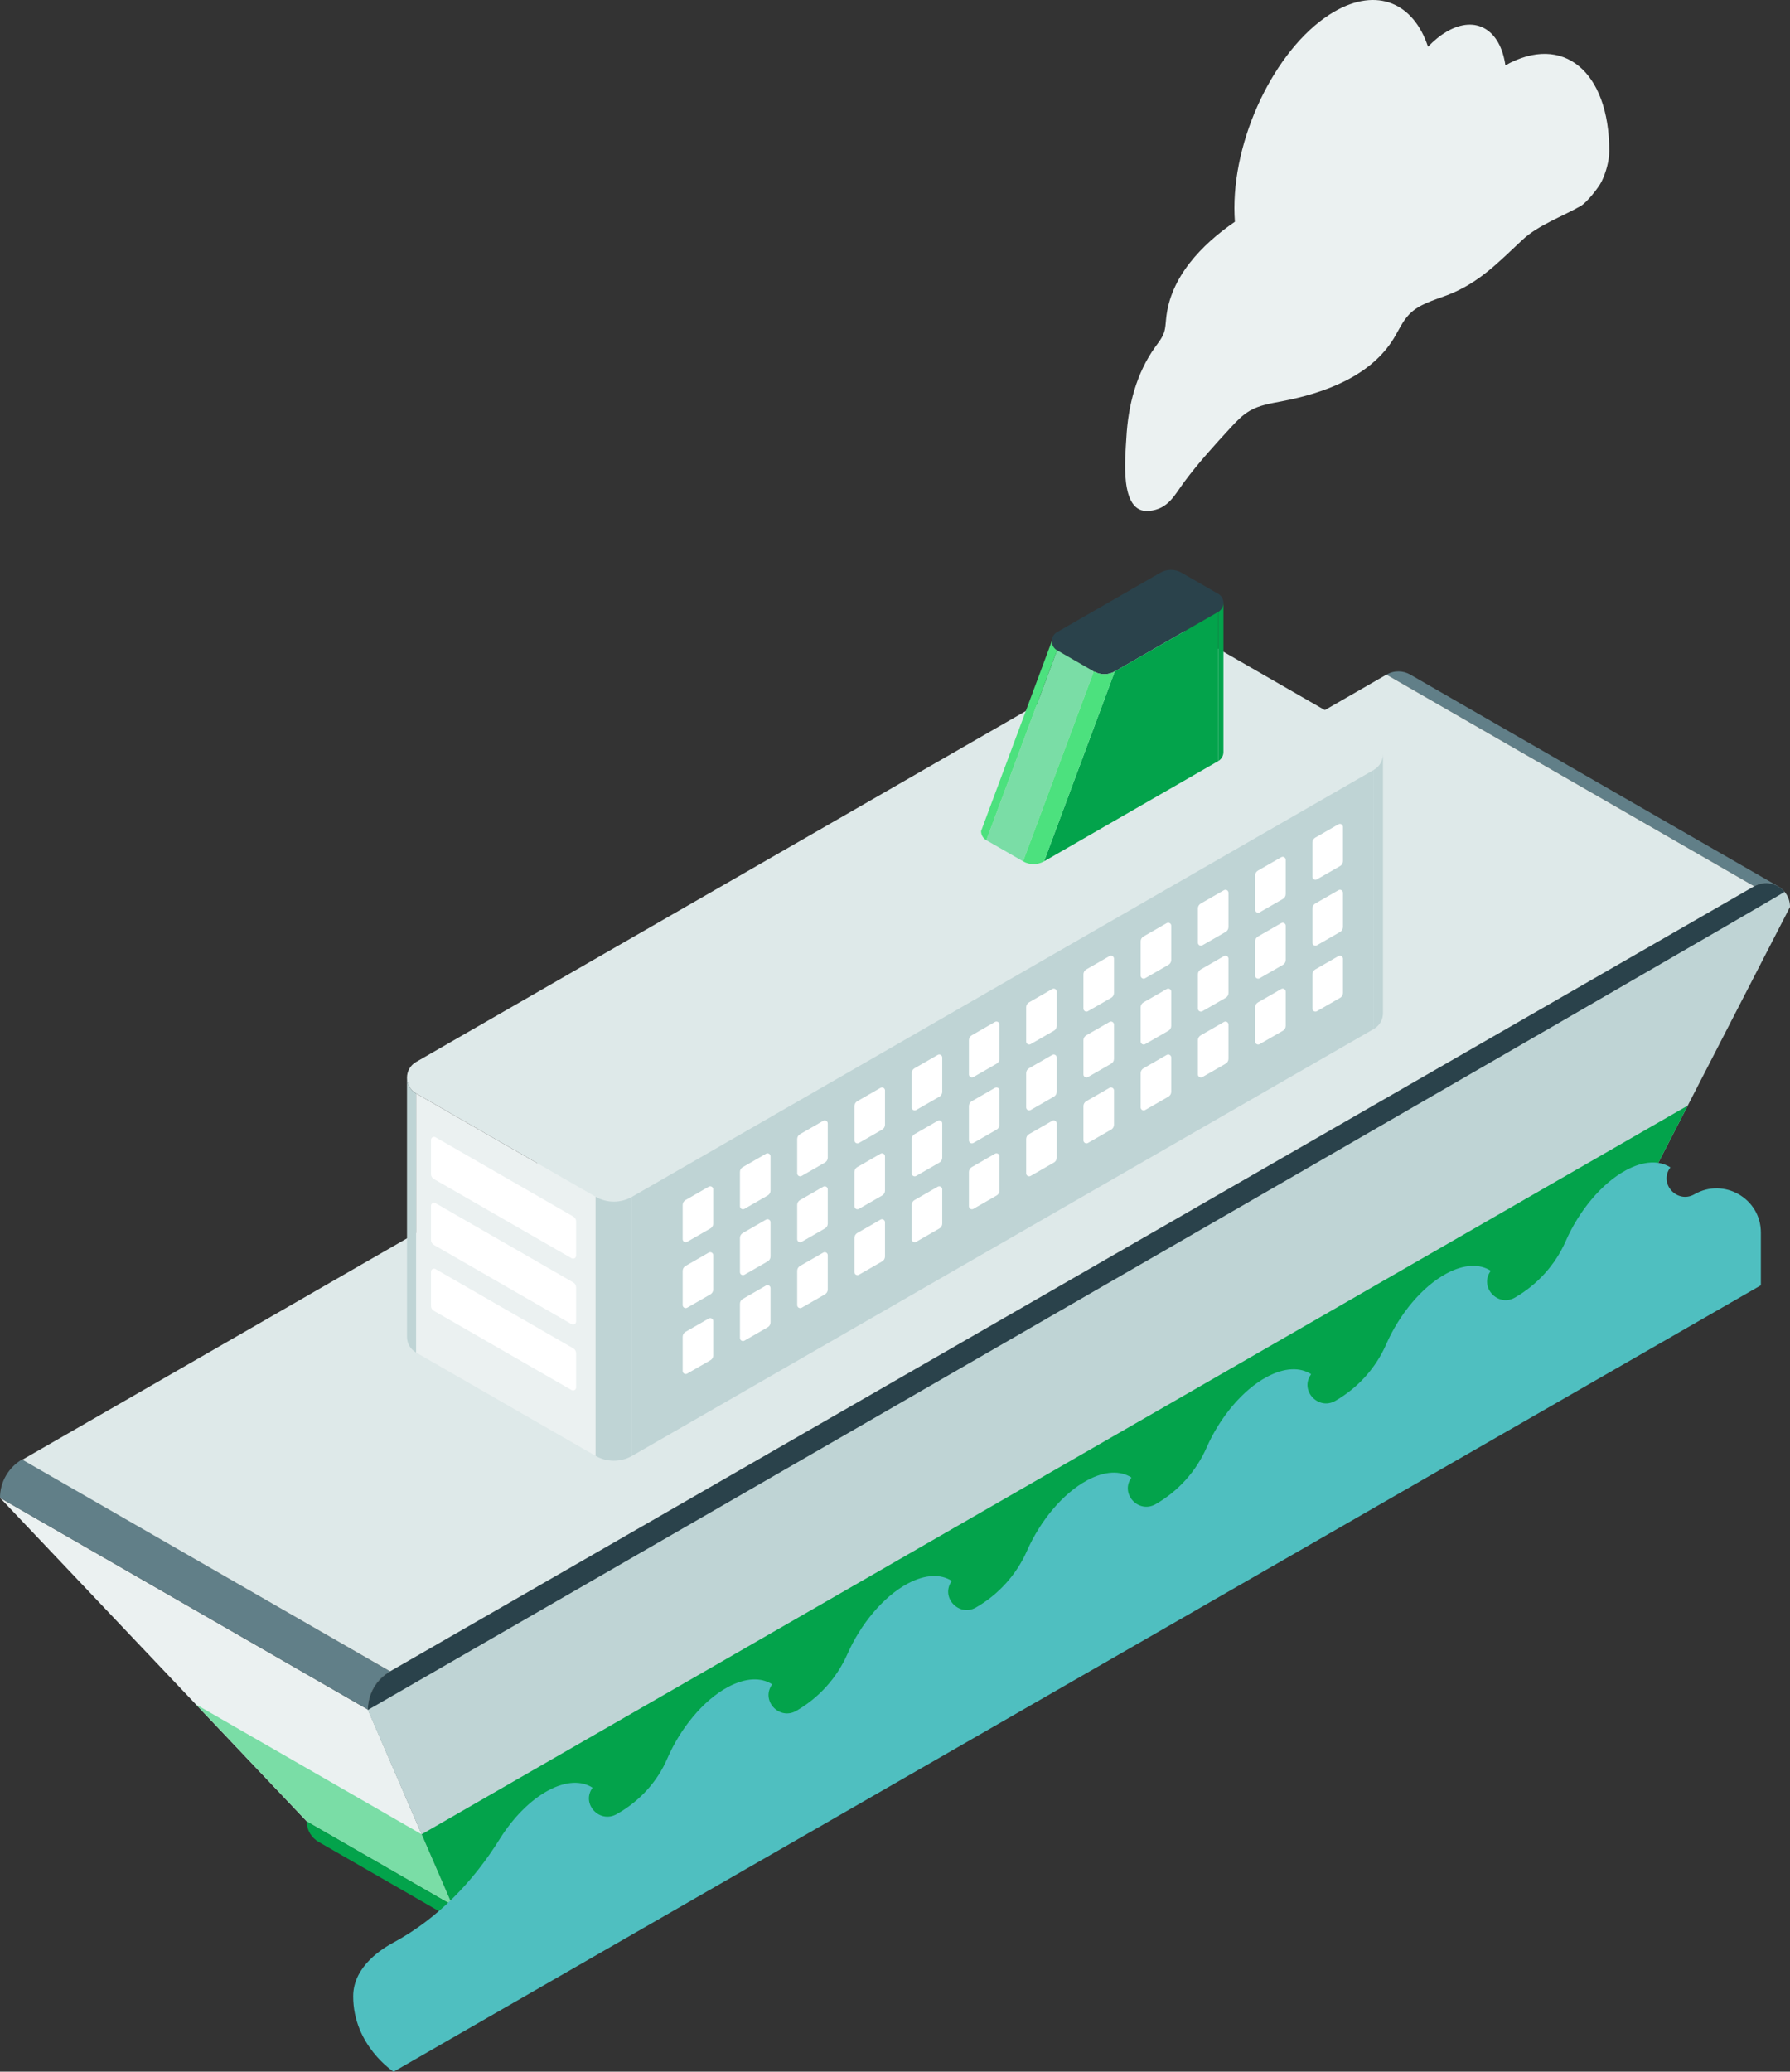
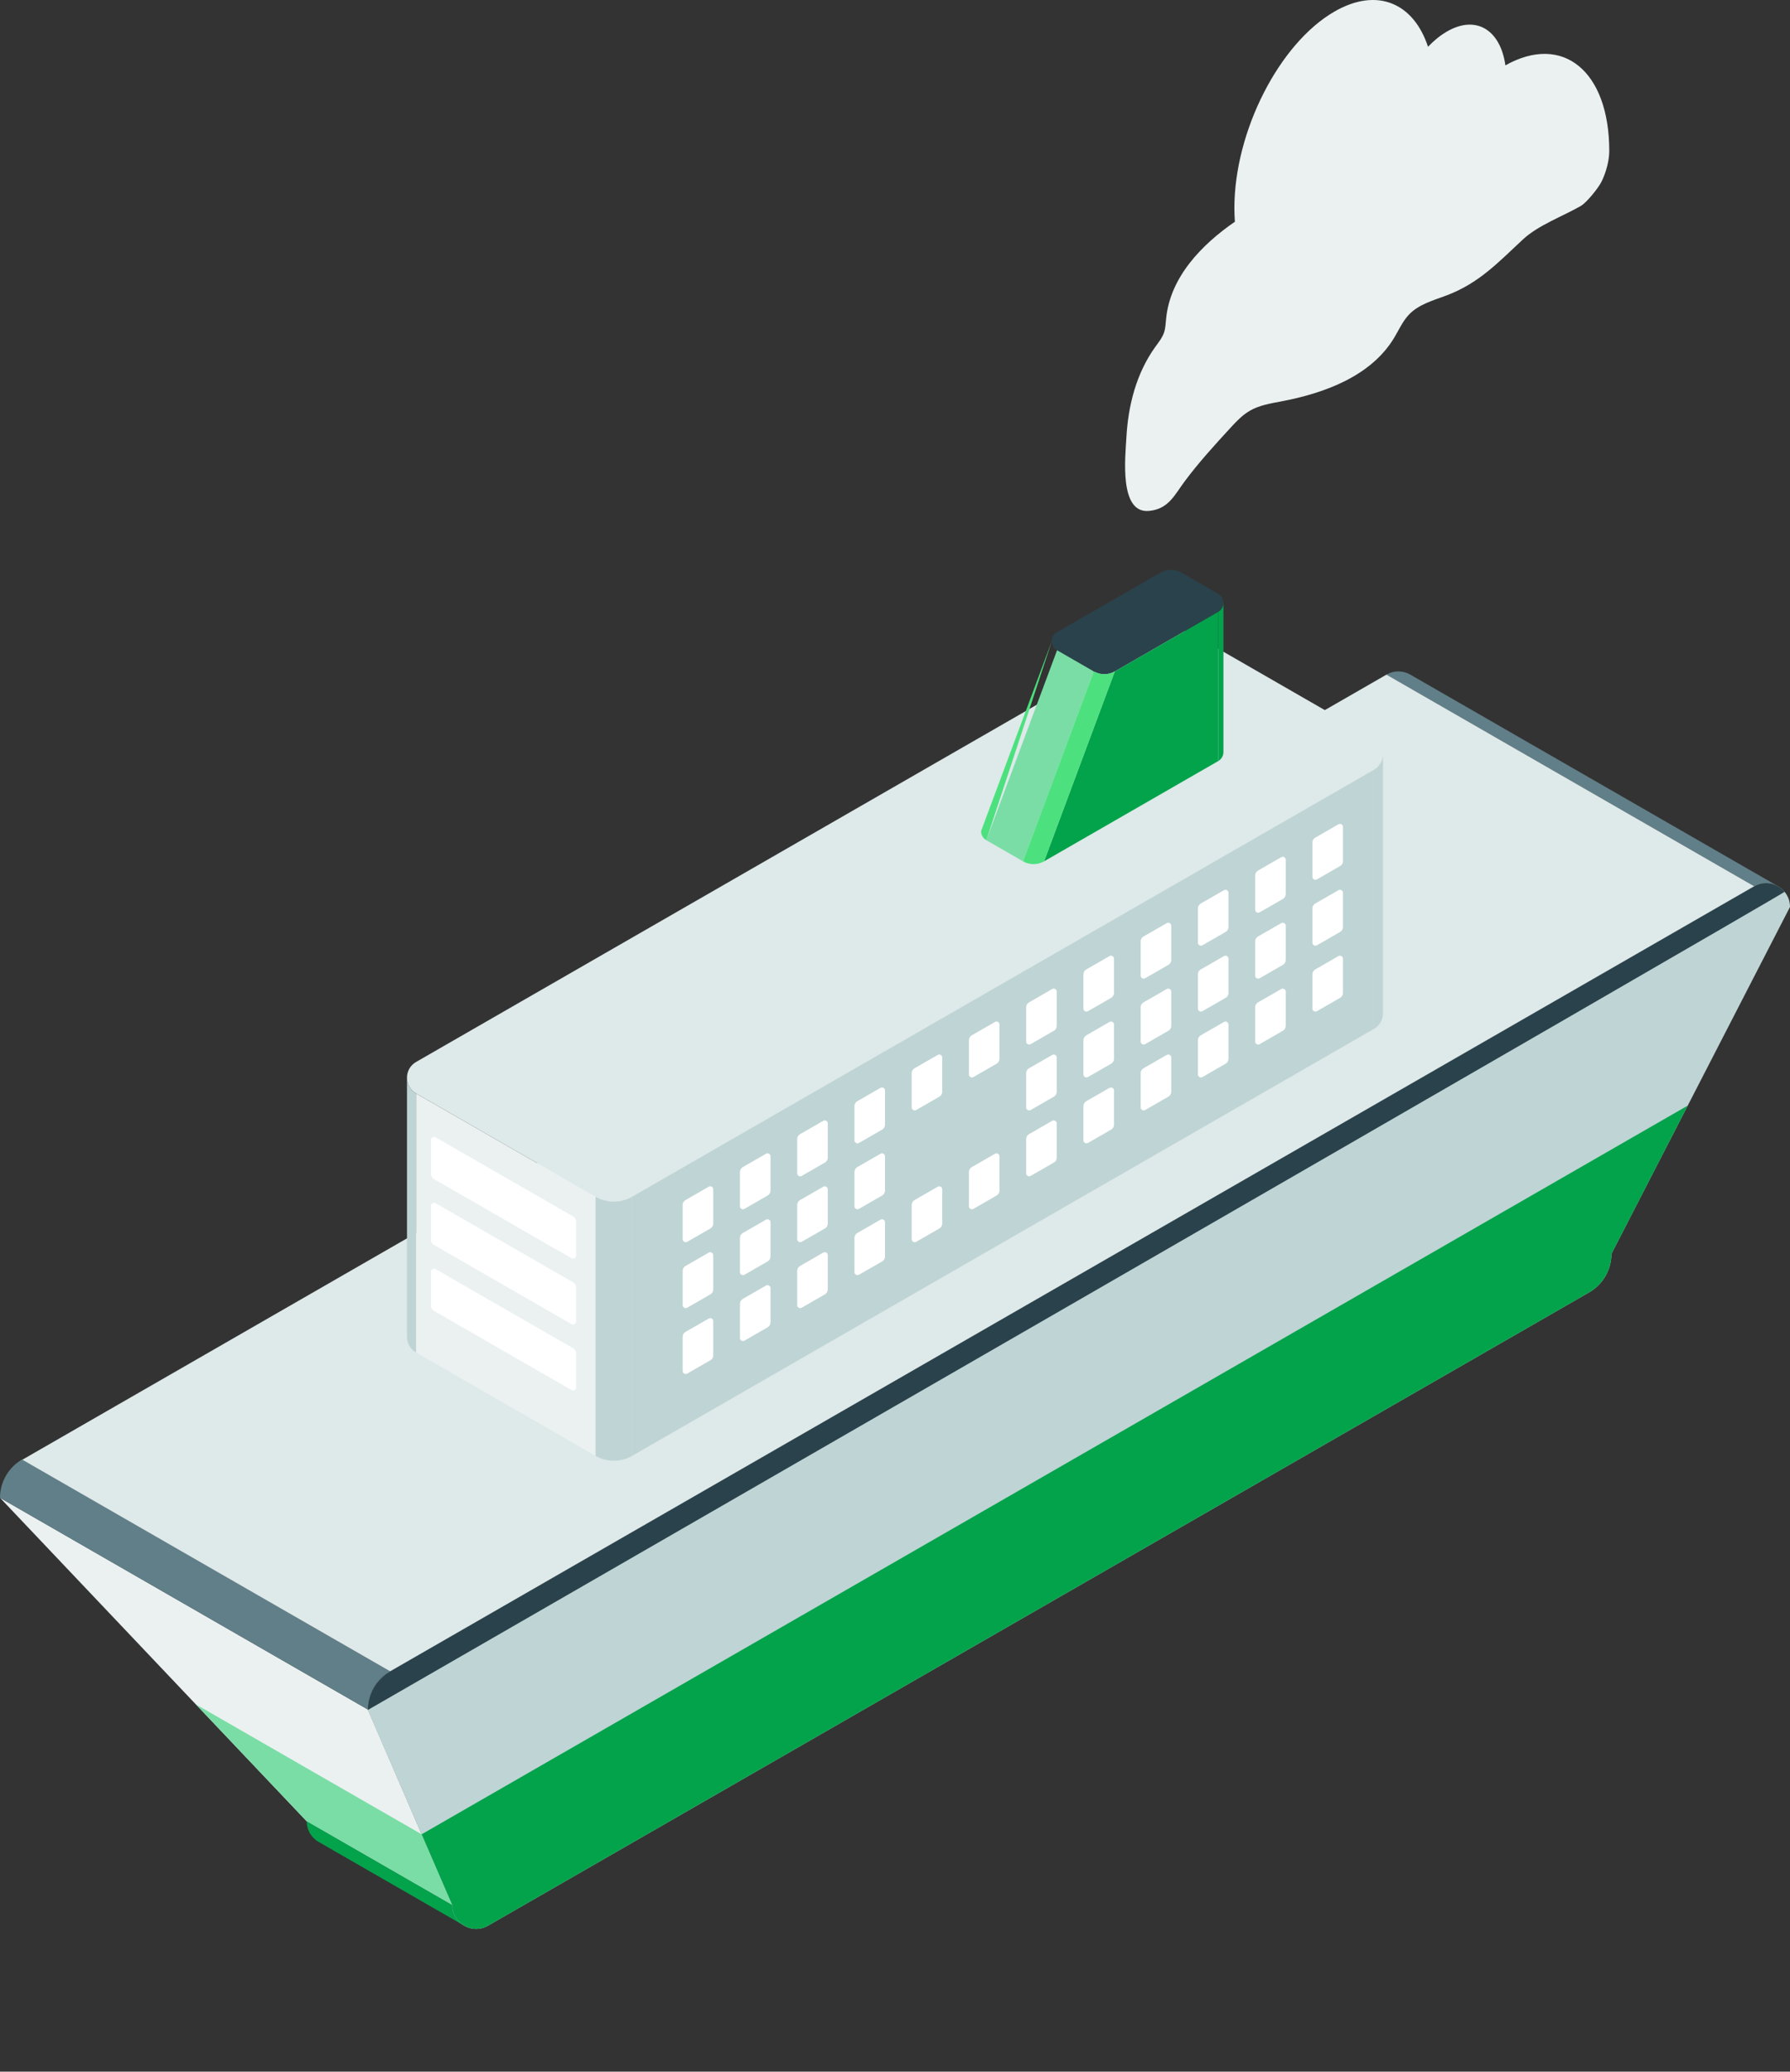
<svg xmlns="http://www.w3.org/2000/svg" width="242" height="280" viewBox="0 0 242 280" fill="none">
  <rect x="0" y="0" width="242" height="280" fill="#333333" stroke="none" />
  <g clip-path="url(#clip0_790_2940)">
    <path d="M166.952 29.959C166.908 29.368 166.884 28.753 166.884 28.118C166.884 17.756 172.944 5.866 180.42 1.559C186.186 -1.762 191.109 0.405 193.062 6.32C193.868 5.476 194.732 4.772 195.632 4.253C199.57 1.986 202.842 4.036 203.524 8.833C211.291 4.471 217.565 9.613 217.565 20.406C217.565 21.721 217.121 23.333 216.52 24.551C216.112 25.38 214.523 27.37 213.724 27.832C211.214 29.276 207.978 30.422 205.888 32.364C202.592 35.428 199.969 38.263 195.603 39.915C193.812 40.595 191.855 41.106 190.524 42.481C189.632 43.398 189.12 44.608 188.454 45.702C185.347 50.816 179.137 53.128 173.247 54.246C171.782 54.524 170.269 54.765 168.982 55.509C167.969 56.092 167.154 56.952 166.363 57.813C164.221 60.145 162.042 62.529 160.15 65.075C158.782 66.912 157.971 68.818 155.324 69.055C151.257 69.417 152.149 61.665 152.282 59.156C152.516 54.817 153.621 50.454 156.191 46.884C156.635 46.264 157.132 45.657 157.374 44.938C157.571 44.346 157.591 43.715 157.652 43.096C158.185 37.443 162.494 33.036 166.96 29.963L166.952 29.959Z" fill="#EBF1F1" />
    <path d="M237.17 119.788L187.445 91.179C188.515 90.564 189.717 90.636 190.653 91.171L240.386 119.784C239.446 119.245 238.244 119.173 237.17 119.784V119.788Z" fill="#617F88" />
    <path d="M49.733 231.052L0.008 202.442L41.469 246.166L61.143 257.485L49.733 231.052Z" fill="#EBF1F1" />
    <path d="M61.143 257.486L57.016 247.924L26.488 230.36L41.486 246.179L61.143 257.486Z" fill="#7ADDA6" />
    <path d="M61.143 257.486C61.143 258.728 61.825 259.742 62.773 260.277L43.096 248.954C42.147 248.415 41.474 247.409 41.474 246.167L61.147 257.486" fill="#03A34B" />
    <path d="M49.733 231.052L0 202.439C0 200.287 1.158 198.305 3.026 197.228L52.751 225.897C50.883 226.914 49.733 228.901 49.733 231.052Z" fill="#617F88" />
    <path d="M3.026 197.288L52.751 225.897L237.171 119.788L187.446 91.179L3.026 197.288Z" fill="#DEE9E9" />
    <path d="M52.747 225.901L237.166 119.792C239.312 118.557 242 120.101 242 122.574L217.859 169.463C217.859 171.614 216.709 173.6 214.837 174.678L65.973 260.272C63.826 261.507 61.139 259.963 61.139 257.49L49.725 231.116C49.725 228.965 50.874 226.979 52.747 225.901Z" fill="#BFD4D5" />
    <path d="M241.265 120.528C240.317 119.39 238.618 118.956 237.166 119.792L52.747 225.901C50.879 226.975 49.725 228.965 49.725 231.117C49.725 231.117 241.398 120.693 241.265 120.532V120.528Z" fill="#2A424B" />
    <path d="M65.977 260.268L214.842 174.673C216.71 173.6 217.864 171.609 217.864 169.458L228.177 149.426L57.004 247.915L61.148 257.485C61.148 259.958 63.831 261.502 65.981 260.268H65.977Z" fill="#03A34B" />
    <path d="M85.453 161.75L185.742 104.045C187.385 103.1 187.385 100.736 185.742 99.791L161.473 85.826C159.948 84.95 158.068 84.95 156.542 85.826L56.253 143.531C54.611 144.476 54.611 146.841 56.253 147.785L80.522 161.75C82.048 162.627 83.928 162.627 85.453 161.75Z" fill="#DEE9E9" />
    <path d="M80.522 161.75L56.253 147.789V182.804L80.522 196.768V161.75Z" fill="#EBF1F1" />
    <path d="M85.453 161.751L185.742 104.05V139.064L85.453 196.769V161.751Z" fill="#BFD4D5" />
    <path d="M56.253 182.804C55.434 182.334 55.023 181.505 55.023 180.677V145.65C55.023 146.479 55.43 147.311 56.253 147.786V182.804Z" fill="#BFD4D5" />
    <path d="M185.742 139.064C186.561 138.593 186.973 137.765 186.973 136.937V101.91C186.973 102.738 186.565 103.571 185.742 104.045V139.064Z" fill="#BFD4D5" />
    <path d="M85.453 196.769V161.75C83.928 162.627 82.048 162.627 80.522 161.75V196.769C82.048 197.645 83.928 197.645 85.453 196.769Z" fill="#BFD4D5" />
    <path d="M150.717 90.744L164.693 82.702C165.642 82.159 165.642 80.796 164.693 80.254L159.726 77.395C158.847 76.888 157.766 76.888 156.886 77.395L142.909 85.437C141.961 85.979 141.961 87.343 142.909 87.885L147.876 90.744C148.756 91.251 149.837 91.251 150.717 90.744Z" fill="#2A424B" />
    <path d="M147.876 90.745L142.909 87.886L133.347 113.556L138.314 116.414L147.876 90.745Z" fill="#7ADDA6" />
    <path d="M150.717 90.744L164.693 82.702V102.867L141.154 116.414L150.717 90.744Z" fill="#03A34B" />
-     <path d="M133.347 113.555C132.875 113.282 132.637 112.808 132.637 112.333L142.199 86.659C142.199 87.138 142.433 87.616 142.909 87.89L133.347 113.559V113.555Z" fill="#4CE17E" />
+     <path d="M133.347 113.555C132.875 113.282 132.637 112.808 132.637 112.333L142.199 86.659L133.347 113.559V113.555Z" fill="#4CE17E" />
    <path d="M164.693 102.867C165.165 102.594 165.403 102.119 165.403 101.645V81.472C165.403 81.95 165.169 82.429 164.693 82.702V102.871V102.867Z" fill="#03A34B" />
    <path d="M141.154 116.414L150.716 90.744C149.837 91.251 148.756 91.251 147.876 90.744L138.313 116.414C139.193 116.921 140.274 116.921 141.154 116.414Z" fill="#4CE17E" />
    <path d="M92.679 162.196L95.818 160.391C96.089 160.234 96.427 160.431 96.427 160.741V165.373C96.427 165.646 96.282 165.896 96.044 166.032L92.905 167.838C92.635 167.995 92.296 167.798 92.296 167.488V162.856C92.296 162.582 92.441 162.333 92.679 162.196Z" fill="white" />
    <path d="M100.422 157.741L103.561 155.936C103.832 155.779 104.171 155.976 104.171 156.286V160.918C104.171 161.191 104.025 161.441 103.787 161.577L100.648 163.383C100.378 163.54 100.039 163.343 100.039 163.033V158.401C100.039 158.127 100.184 157.878 100.422 157.741Z" fill="white" />
    <path d="M108.161 153.29L111.3 151.485C111.57 151.328 111.909 151.525 111.909 151.835V156.467C111.909 156.74 111.764 156.989 111.526 157.126L108.387 158.932C108.116 159.088 107.777 158.891 107.777 158.582V153.95C107.777 153.676 107.923 153.427 108.161 153.29Z" fill="white" />
    <path d="M115.9 148.835L119.039 147.03C119.309 146.873 119.648 147.07 119.648 147.38V152.012C119.648 152.285 119.503 152.534 119.265 152.671L116.126 154.477C115.856 154.633 115.517 154.436 115.517 154.127V149.495C115.517 149.221 115.662 148.972 115.9 148.835Z" fill="white" />
    <path d="M123.638 144.384L126.777 142.579C127.048 142.422 127.387 142.619 127.387 142.928V147.561C127.387 147.834 127.241 148.083 127.003 148.22L123.864 150.025C123.594 150.182 123.255 149.985 123.255 149.676V145.043C123.255 144.77 123.4 144.521 123.638 144.384Z" fill="white" />
    <path d="M131.377 139.928L134.517 138.122C134.787 137.966 135.126 138.163 135.126 138.472V143.104C135.126 143.378 134.981 143.627 134.742 143.764L131.603 145.569C131.333 145.726 130.994 145.529 130.994 145.219V140.587C130.994 140.314 131.139 140.065 131.377 139.928Z" fill="white" />
    <path d="M139.116 135.477L142.255 133.671C142.525 133.514 142.864 133.712 142.864 134.021V138.653C142.864 138.927 142.719 139.176 142.481 139.313L139.342 141.118C139.071 141.275 138.732 141.078 138.732 140.768V136.136C138.732 135.863 138.878 135.613 139.116 135.477Z" fill="white" />
    <path d="M146.859 131.026L149.998 129.22C150.268 129.063 150.607 129.26 150.607 129.57V134.202C150.607 134.476 150.462 134.725 150.224 134.862L147.085 136.667C146.815 136.824 146.476 136.627 146.476 136.317V131.685C146.476 131.412 146.621 131.162 146.859 131.026Z" fill="white" />
    <path d="M154.597 126.57L157.736 124.765C158.007 124.608 158.346 124.805 158.346 125.115V129.747C158.346 130.02 158.2 130.27 157.962 130.406L154.823 132.212C154.553 132.369 154.214 132.172 154.214 131.862V127.23C154.214 126.956 154.359 126.707 154.597 126.57Z" fill="white" />
    <path d="M162.336 122.119L165.476 120.314C165.746 120.157 166.085 120.354 166.085 120.664V125.296C166.085 125.569 165.94 125.819 165.701 125.955L162.562 127.761C162.292 127.918 161.953 127.721 161.953 127.411V122.779C161.953 122.505 162.098 122.256 162.336 122.119Z" fill="white" />
    <path d="M170.075 117.664L173.214 115.859C173.484 115.702 173.823 115.899 173.823 116.209V120.841C173.823 121.114 173.678 121.364 173.44 121.5L170.301 123.306C170.03 123.462 169.691 123.265 169.691 122.956V118.324C169.691 118.05 169.837 117.801 170.075 117.664Z" fill="white" />
    <path d="M177.814 113.213L180.953 111.408C181.223 111.251 181.562 111.448 181.562 111.757V116.39C181.562 116.663 181.417 116.912 181.179 117.049L178.04 118.854C177.77 119.011 177.431 118.814 177.431 118.505V113.872C177.431 113.599 177.576 113.35 177.814 113.213Z" fill="white" />
    <path d="M92.679 171.104L95.818 169.298C96.089 169.141 96.427 169.338 96.427 169.648V174.28C96.427 174.554 96.282 174.803 96.044 174.94L92.905 176.745C92.635 176.902 92.296 176.705 92.296 176.395V171.763C92.296 171.49 92.441 171.24 92.679 171.104Z" fill="white" />
    <path d="M100.422 166.649L103.561 164.843C103.832 164.686 104.171 164.883 104.171 165.193V169.825C104.171 170.099 104.025 170.348 103.787 170.485L100.648 172.29C100.378 172.447 100.039 172.25 100.039 171.94V167.308C100.039 167.035 100.184 166.785 100.422 166.649Z" fill="white" />
    <path d="M108.161 162.197L111.3 160.392C111.57 160.235 111.909 160.432 111.909 160.742V165.374C111.909 165.647 111.764 165.897 111.526 166.033L108.387 167.839C108.116 167.996 107.777 167.799 107.777 167.489V162.857C107.777 162.583 107.923 162.334 108.161 162.197Z" fill="white" />
    <path d="M115.9 157.742L119.039 155.937C119.309 155.78 119.648 155.977 119.648 156.287V160.919C119.648 161.192 119.503 161.442 119.265 161.578L116.126 163.384C115.856 163.541 115.517 163.344 115.517 163.034V158.402C115.517 158.128 115.662 157.879 115.9 157.742Z" fill="white" />
-     <path d="M123.638 153.291L126.777 151.486C127.048 151.329 127.387 151.526 127.387 151.836V156.468C127.387 156.741 127.241 156.99 127.003 157.127L123.864 158.933C123.594 159.089 123.255 158.892 123.255 158.583V153.951C123.255 153.677 123.4 153.428 123.638 153.291Z" fill="white" />
-     <path d="M131.377 148.835L134.517 147.03C134.787 146.873 135.126 147.07 135.126 147.38V152.012C135.126 152.285 134.981 152.534 134.742 152.671L131.603 154.477C131.333 154.633 130.994 154.436 130.994 154.127V149.495C130.994 149.221 131.139 148.972 131.377 148.835Z" fill="white" />
    <path d="M139.116 144.384L142.255 142.579C142.525 142.422 142.864 142.619 142.864 142.928V147.561C142.864 147.834 142.719 148.083 142.481 148.22L139.342 150.025C139.071 150.182 138.732 149.985 138.732 149.676V145.043C138.732 144.77 138.878 144.521 139.116 144.384Z" fill="white" />
    <path d="M146.859 139.929L149.998 138.123C150.268 137.967 150.607 138.164 150.607 138.473V143.105C150.607 143.379 150.462 143.628 150.224 143.765L147.085 145.57C146.815 145.727 146.476 145.53 146.476 145.22V140.588C146.476 140.315 146.621 140.066 146.859 139.929Z" fill="white" />
    <path d="M154.597 135.478L157.736 133.672C158.007 133.515 158.346 133.712 158.346 134.022V138.654C158.346 138.928 158.2 139.177 157.962 139.314L154.823 141.119C154.553 141.276 154.214 141.079 154.214 140.769V136.137C154.214 135.864 154.359 135.614 154.597 135.478Z" fill="white" />
    <path d="M162.336 131.027L165.476 129.221C165.746 129.064 166.085 129.261 166.085 129.571V134.203C166.085 134.477 165.94 134.726 165.701 134.863L162.562 136.668C162.292 136.825 161.953 136.628 161.953 136.318V131.686C161.953 131.413 162.098 131.163 162.336 131.027Z" fill="white" />
    <path d="M170.075 126.571L173.214 124.766C173.484 124.609 173.823 124.806 173.823 125.116V129.748C173.823 130.021 173.678 130.271 173.44 130.407L170.301 132.213C170.03 132.37 169.691 132.173 169.691 131.863V127.231C169.691 126.957 169.837 126.708 170.075 126.571Z" fill="white" />
    <path d="M177.814 122.12L180.953 120.315C181.223 120.158 181.562 120.355 181.562 120.665V125.297C181.562 125.57 181.417 125.82 181.179 125.956L178.04 127.762C177.77 127.919 177.431 127.721 177.431 127.412V122.78C177.431 122.506 177.576 122.257 177.814 122.12Z" fill="white" />
    <path d="M92.679 180.01L95.818 178.205C96.089 178.048 96.427 178.245 96.427 178.554V183.186C96.427 183.46 96.282 183.709 96.044 183.846L92.905 185.651C92.635 185.808 92.296 185.611 92.296 185.302V180.669C92.296 180.396 92.441 180.147 92.679 180.01Z" fill="white" />
    <path d="M100.422 175.555L103.561 173.749C103.832 173.593 104.171 173.79 104.171 174.099V178.731C104.171 179.005 104.025 179.254 103.787 179.391L100.648 181.196C100.378 181.353 100.039 181.156 100.039 180.846V176.214C100.039 175.941 100.184 175.692 100.422 175.555Z" fill="white" />
    <path d="M108.161 171.104L111.3 169.298C111.57 169.141 111.909 169.338 111.909 169.648V174.28C111.909 174.554 111.764 174.803 111.526 174.94L108.387 176.745C108.116 176.902 107.777 176.705 107.777 176.395V171.763C107.777 171.49 107.923 171.24 108.161 171.104Z" fill="white" />
    <path d="M115.9 166.649L119.039 164.843C119.309 164.686 119.648 164.883 119.648 165.193V169.825C119.648 170.099 119.503 170.348 119.265 170.485L116.126 172.29C115.856 172.447 115.517 172.25 115.517 171.94V167.308C115.517 167.035 115.662 166.785 115.9 166.649Z" fill="white" />
    <path d="M123.638 162.197L126.777 160.392C127.048 160.235 127.387 160.432 127.387 160.742V165.374C127.387 165.647 127.241 165.897 127.003 166.033L123.864 167.839C123.594 167.996 123.255 167.799 123.255 167.489V162.857C123.255 162.583 123.4 162.334 123.638 162.197Z" fill="white" />
    <path d="M131.377 157.741L134.517 155.936C134.787 155.779 135.126 155.976 135.126 156.286V160.918C135.126 161.191 134.981 161.441 134.742 161.577L131.603 163.383C131.333 163.54 130.994 163.343 130.994 163.033V158.401C130.994 158.127 131.139 157.878 131.377 157.741Z" fill="white" />
    <path d="M139.116 153.29L142.255 151.485C142.525 151.328 142.864 151.525 142.864 151.835V156.467C142.864 156.74 142.719 156.989 142.481 157.126L139.342 158.932C139.071 159.088 138.732 158.891 138.732 158.582V153.95C138.732 153.676 138.878 153.427 139.116 153.29Z" fill="white" />
    <path d="M146.859 148.835L149.998 147.03C150.268 146.873 150.607 147.07 150.607 147.38V152.012C150.607 152.285 150.462 152.534 150.224 152.671L147.085 154.477C146.815 154.633 146.476 154.436 146.476 154.127V149.495C146.476 149.221 146.621 148.972 146.859 148.835Z" fill="white" />
    <path d="M154.597 144.384L157.736 142.579C158.007 142.422 158.346 142.619 158.346 142.928V147.561C158.346 147.834 158.2 148.083 157.962 148.22L154.823 150.025C154.553 150.182 154.214 149.985 154.214 149.676V145.043C154.214 144.77 154.359 144.521 154.597 144.384Z" fill="white" />
    <path d="M162.336 139.929L165.476 138.123C165.746 137.967 166.085 138.164 166.085 138.473V143.105C166.085 143.379 165.94 143.628 165.701 143.765L162.562 145.57C162.292 145.727 161.953 145.53 161.953 145.22V140.588C161.953 140.315 162.098 140.066 162.336 139.929Z" fill="white" />
    <path d="M170.075 135.478L173.214 133.672C173.484 133.515 173.823 133.712 173.823 134.022V138.654C173.823 138.928 173.678 139.177 173.44 139.314L170.301 141.119C170.03 141.276 169.691 141.079 169.691 140.769V136.137C169.691 135.864 169.837 135.614 170.075 135.478Z" fill="white" />
    <path d="M177.814 131.027L180.953 129.221C181.223 129.064 181.562 129.261 181.562 129.571V134.203C181.562 134.477 181.417 134.726 181.179 134.863L178.04 136.668C177.77 136.825 177.431 136.628 177.431 136.318V131.686C177.431 131.413 177.576 131.163 177.814 131.027Z" fill="white" />
    <path d="M77.5 164.42L58.88 153.708C58.609 153.552 58.27 153.749 58.27 154.058V158.69C58.27 158.964 58.416 159.213 58.654 159.35L77.275 170.062C77.545 170.219 77.884 170.021 77.884 169.712V165.08C77.884 164.806 77.739 164.557 77.5 164.42Z" fill="white" />
    <path d="M77.5 173.327L58.88 162.615C58.609 162.458 58.27 162.655 58.27 162.964V167.597C58.27 167.87 58.416 168.119 58.654 168.256L77.275 178.968C77.545 179.125 77.884 178.928 77.884 178.618V173.986C77.884 173.713 77.739 173.463 77.5 173.327Z" fill="white" />
    <path d="M77.5 182.234L58.88 171.522C58.609 171.365 58.27 171.562 58.27 171.872V176.504C58.27 176.777 58.416 177.027 58.654 177.163L77.275 187.875C77.545 188.032 77.884 187.835 77.884 187.525V182.893C77.884 182.62 77.739 182.37 77.5 182.234Z" fill="white" />
-     <path d="M225.833 157.782C224.344 156.821 222.25 156.865 219.861 158.144C216.528 159.929 213.466 163.665 211.682 167.738C210.274 170.951 207.857 173.621 204.811 175.374C202.523 176.689 199.994 173.999 201.495 171.831C201.511 171.807 201.531 171.779 201.547 171.755C200.058 170.794 197.964 170.838 195.576 172.117C192.243 173.902 189.184 177.634 187.401 181.703C185.993 184.916 183.576 187.581 180.53 189.335C178.242 190.649 175.712 187.959 177.217 185.796C177.233 185.772 177.249 185.752 177.261 185.728C175.773 184.767 173.679 184.811 171.29 186.09C167.961 187.871 164.907 191.594 163.124 195.656C161.711 198.872 159.29 201.546 156.236 203.299C153.952 204.614 151.427 201.928 152.928 199.765C152.944 199.741 152.96 199.721 152.972 199.701C151.483 198.74 149.389 198.784 147 200.063C143.68 201.844 140.629 205.555 138.842 209.608C137.422 212.829 135.001 215.507 131.942 217.264C129.663 218.575 127.141 215.893 128.638 213.738C128.654 213.714 128.67 213.694 128.682 213.674C127.194 212.713 125.099 212.757 122.711 214.035C119.394 215.813 116.348 219.52 114.561 223.565C113.136 226.79 110.711 229.472 107.649 231.233C105.373 232.544 102.856 229.866 104.352 227.711C104.369 227.691 104.385 227.666 104.397 227.646C102.908 226.685 100.814 226.73 98.425 228.008C95.064 229.81 91.978 233.593 90.202 237.707C88.855 240.827 86.486 243.401 83.537 245.097L83.388 245.182C81.064 246.517 78.526 243.778 80.115 241.619C78.626 240.658 76.532 240.702 74.144 241.981C71.658 243.312 69.322 245.729 67.555 248.563C63.968 254.313 59.183 259.307 53.211 262.536C51.892 263.248 47.748 265.661 47.748 269.818C47.748 276.461 53.211 280.003 53.211 280.003L238.062 173.717V166.584C238.062 161.992 233.071 159.117 229.081 161.413C226.761 162.748 224.194 159.965 225.829 157.782H225.833Z" fill="#4FBFC0" />
  </g>
  <defs>
    <clipPath id="clip0_790_2940">
      <rect width="242" height="280" fill="white" />
    </clipPath>
  </defs>
</svg>